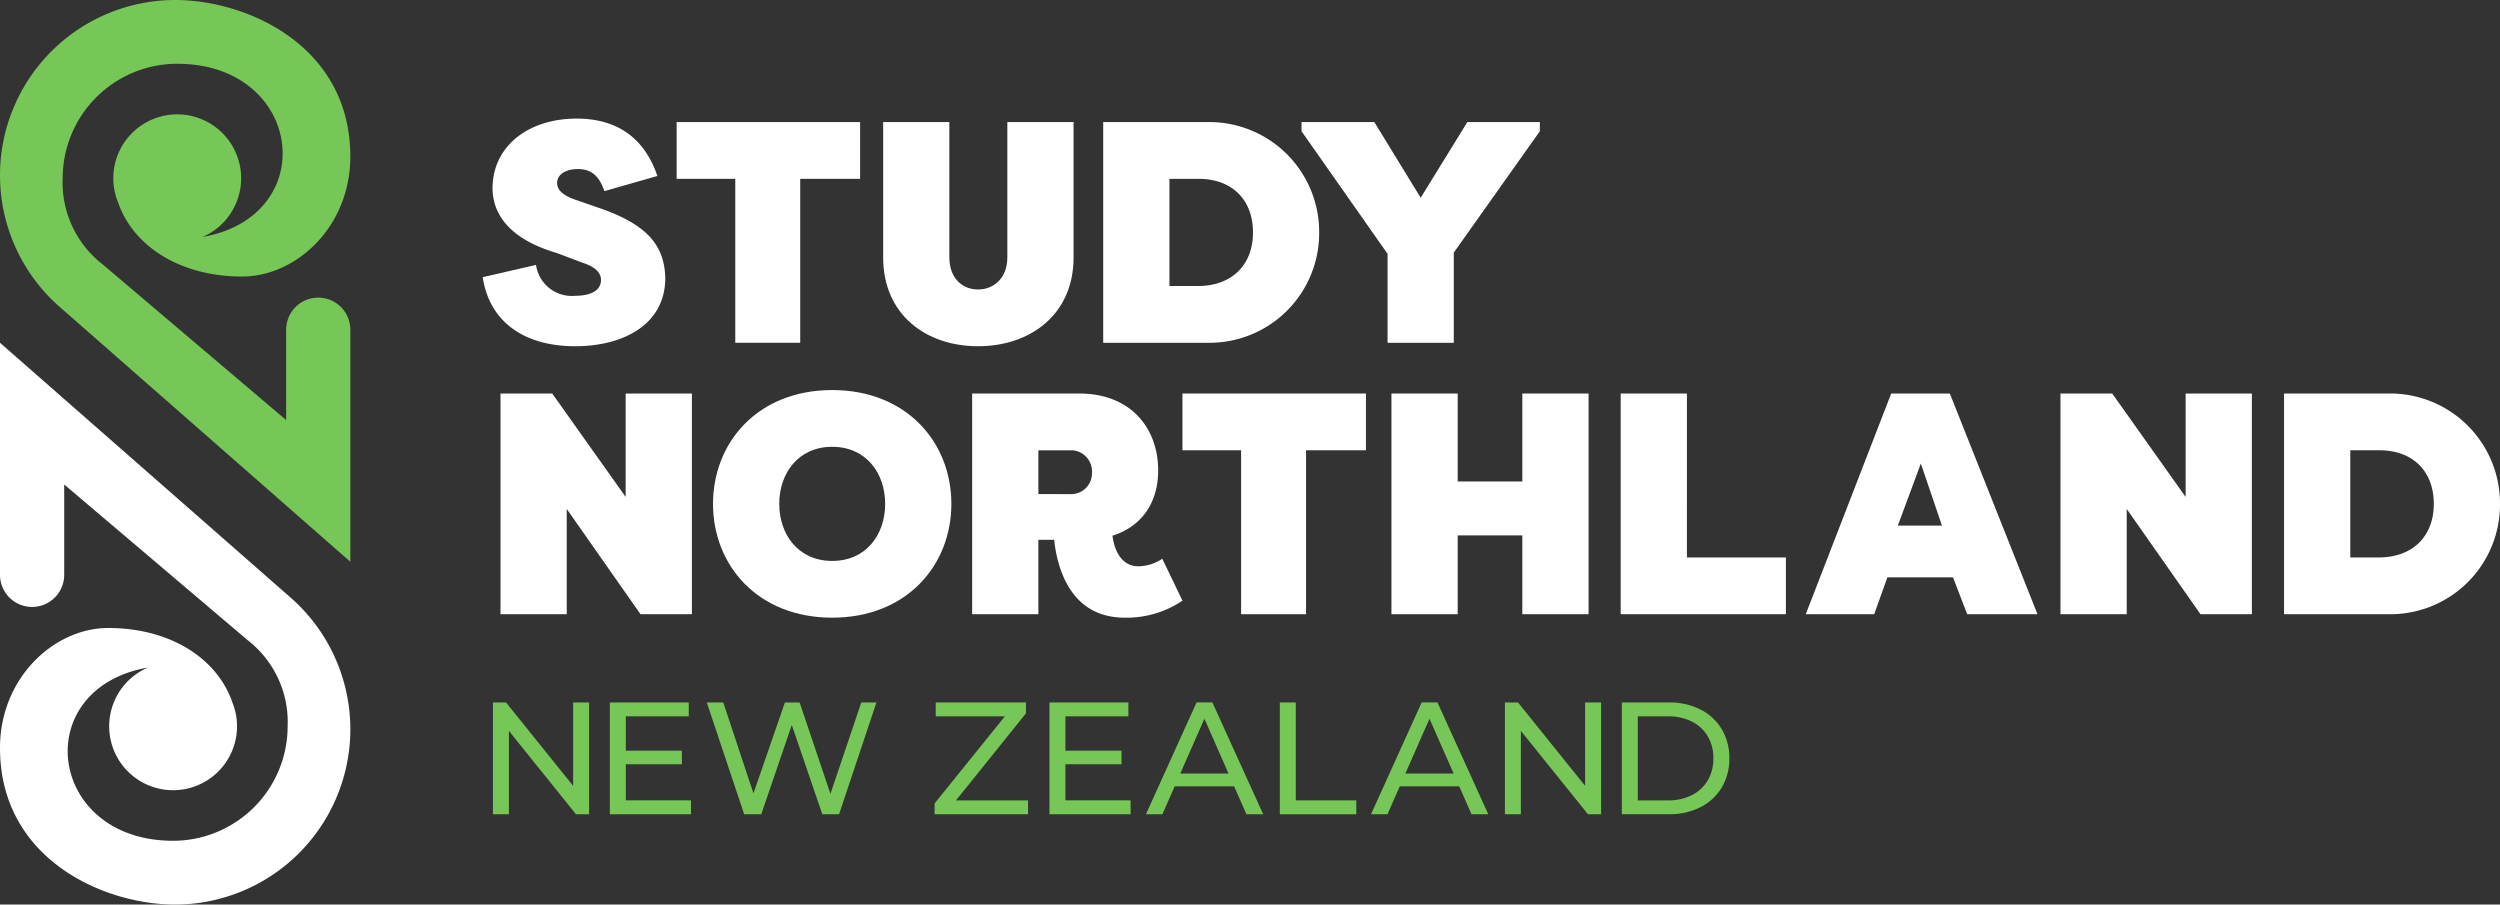
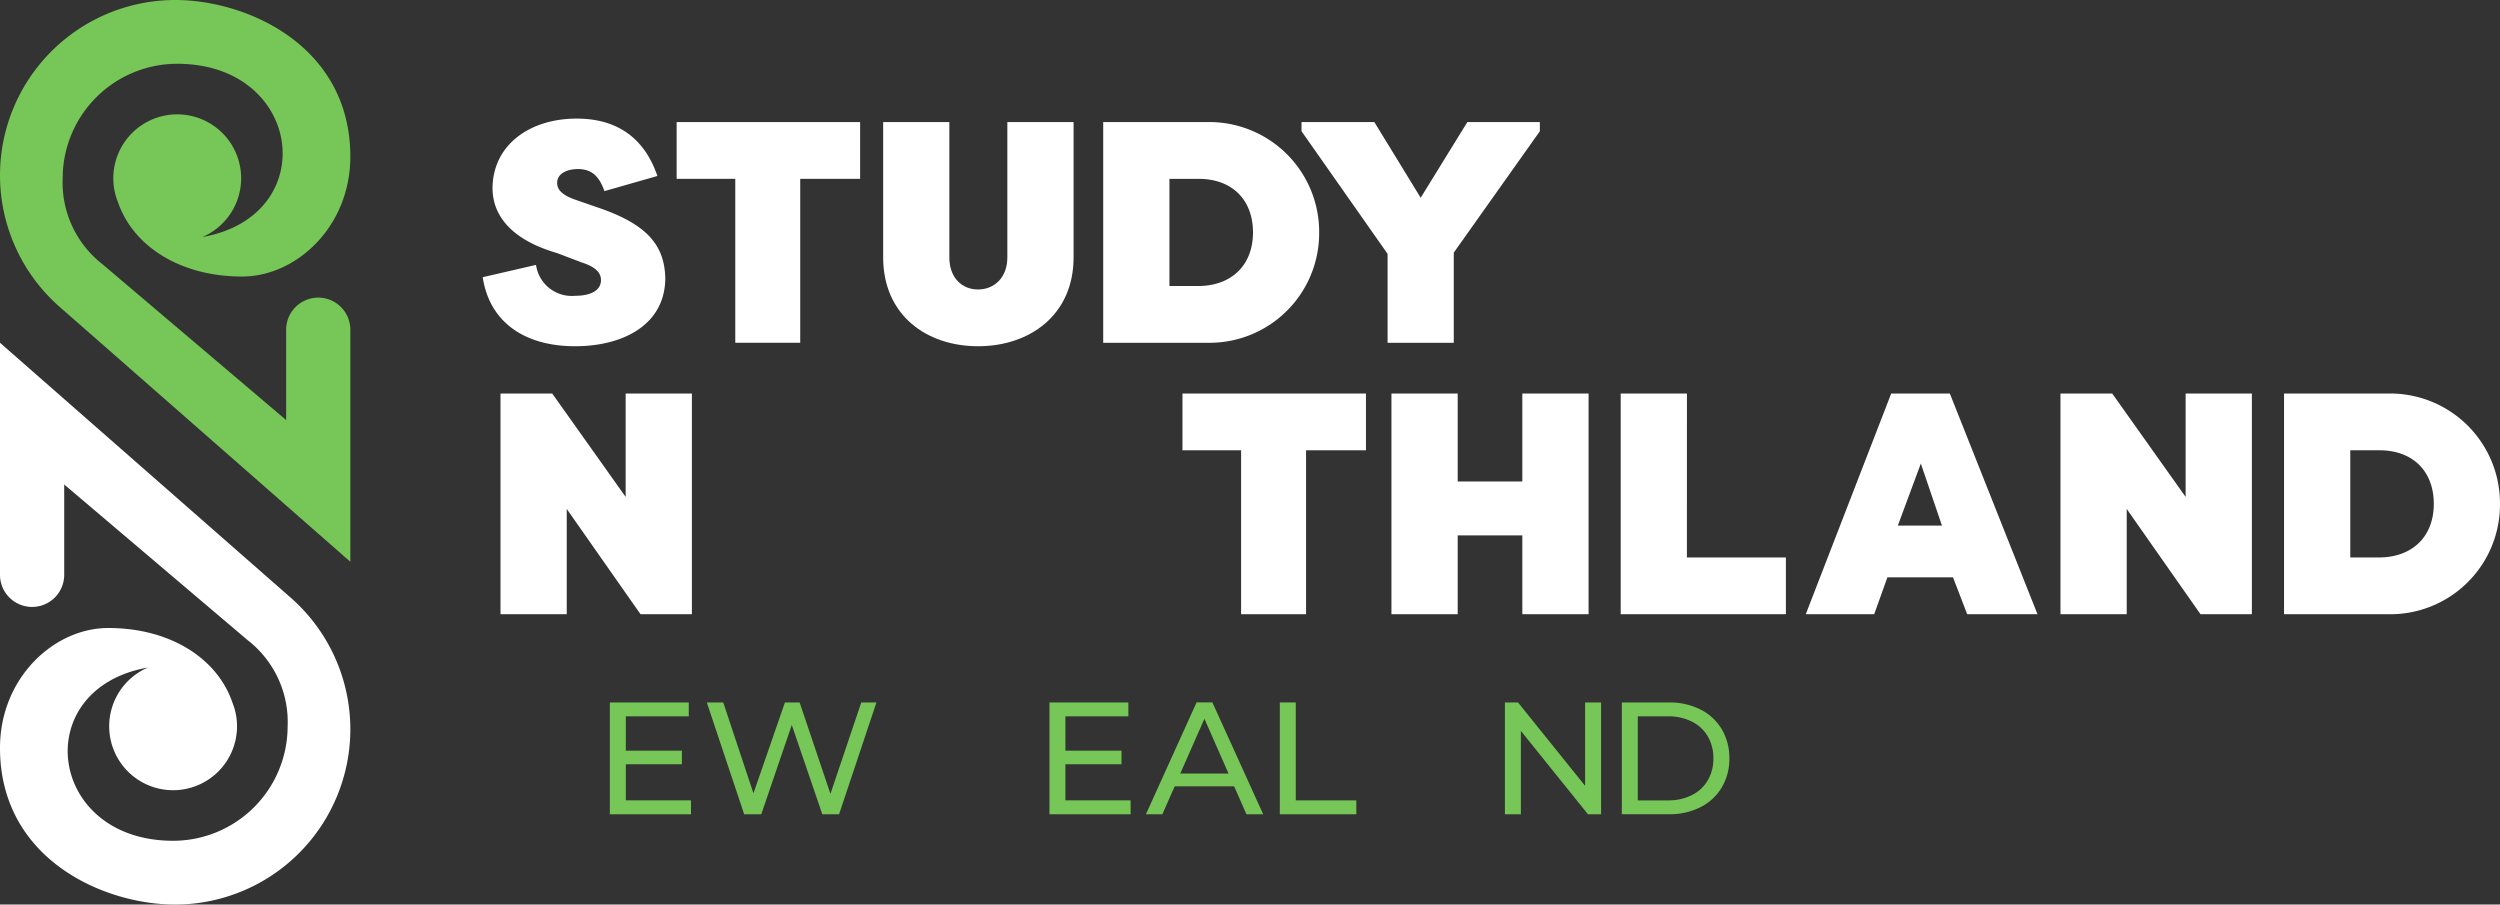
<svg xmlns="http://www.w3.org/2000/svg" width="313.256" height="113.342" viewBox="0 0 313.256 113.342">
  <rect x="0" y="0" width="313.256" height="113.342" fill="#333333" stroke="none" />
  <defs>
    <clipPath id="clip-path">
      <path id="Path_12" data-name="Path 12" d="M0-65.887H313.256V-179.229H0Z" transform="translate(0 179.229)" fill="none" />
    </clipPath>
  </defs>
  <g id="Group_137" data-name="Group 137" transform="translate(0 179.229)">
    <g id="Group_12" data-name="Group 12" transform="translate(0 -179.229)" clip-path="url(#clip-path)">
      <g id="Group_9" data-name="Group 9" transform="translate(0 0)">
        <path id="Path_9" data-name="Path 9" d="M-23.18-21.679A4.023,4.023,0,0,0-27.2-17.656V-6.338L-50.2-25.853a12.959,12.959,0,0,1-5-10.782A14.356,14.356,0,0,1-40.847-50.98c15.777,0,18.144,19.07,3.155,21.707a8.009,8.009,0,0,0,4.853-7.361,8.008,8.008,0,0,0-8.008-8.009,8.009,8.009,0,0,0-8.009,8.009,7.974,7.974,0,0,0,.583,2.991c1.883,5.5,7.768,9.321,15.557,9.321,6.784,0,13.559-6.246,13.559-15.028,0-13.877-12.924-19.622-21.946-19.622A21.977,21.977,0,0,0-63.055-37.019a21.936,21.936,0,0,0,7.572,16.587L-19.156,11.42V-17.656a4.024,4.024,0,0,0-4.023-4.023" transform="translate(63.055 58.972)" fill="#77c658" />
      </g>
      <g id="Group_10" data-name="Group 10" transform="translate(0 42.951)">
        <path id="Path_10" data-name="Path 10" d="M-2.339-19.24a4.024,4.024,0,0,0,4.023-4.023V-34.581L24.679-15.067a12.959,12.959,0,0,1,5,10.782A14.356,14.356,0,0,1,15.328,10.061c-15.777,0-18.145-19.07-3.155-21.707A8.009,8.009,0,0,0,7.32-4.284a8.009,8.009,0,0,0,8.009,8.009,8.009,8.009,0,0,0,8.009-8.009,7.974,7.974,0,0,0-.583-2.991C20.871-12.778,14.986-16.6,7.2-16.6.413-16.6-6.362-10.351-6.362-1.569c0,13.877,12.924,19.622,21.946,19.622A21.977,21.977,0,0,0,37.537-3.9a21.936,21.936,0,0,0-7.572-16.587L-6.362-52.339v29.075A4.023,4.023,0,0,0-2.339-19.24" transform="translate(6.362 52.339)" fill="#fff" />
      </g>
      <g id="Group_11" data-name="Group 11" transform="translate(60.489 14.863)">
        <path id="Path_11" data-name="Path 11" d="M-3.881-10.655a4.526,4.526,0,0,0,4.9,3.871c1.9,0,3.24-.632,3.24-1.975,0-.672-.355-1.54-2.331-2.173l-3.121-1.185c-1.343-.434-8.06-2.212-8.138-8.1,0-5.333,4.5-8.769,10.547-8.769,5.215,0,8.533,2.568,10.113,7.189L4.692-19.9c-.553-1.54-1.343-2.765-3.318-2.765-1.344,0-2.608.553-2.608,1.738,0,.79.553,1.5,2.252,2.094L4.1-17.766c6.163,2.132,8.1,4.819,8.217,8.73,0,5.886-5.293,8.572-11.3,8.572-6.4,0-10.745-3.081-11.575-8.651Z" transform="translate(10.556 28.985)" fill="#fff" />
      </g>
    </g>
    <g id="Group_13" data-name="Group 13" transform="translate(84.785 -163.932)">
      <path id="Path_13" data-name="Path 13" d="M-13.365,0V7.111H-20.87V27.652h-8.138V7.111h-7.347V0Z" transform="translate(36.355)" fill="#fff" />
    </g>
    <g id="Group_16" data-name="Group 16" transform="translate(0 -179.229)" clip-path="url(#clip-path)">
      <g id="Group_14" data-name="Group 14" transform="translate(110.659 15.297)">
        <path id="Path_14" data-name="Path 14" d="M-4.823,0V16.947c0,2.607,1.62,4.029,3.594,4.029s3.674-1.422,3.674-4.029V0h8.3V16.947c0,7.229-5.492,11.14-11.97,11.14s-11.891-3.911-11.891-11.14V0Z" transform="translate(13.119)" fill="#fff" />
      </g>
      <g id="Group_15" data-name="Group 15" transform="translate(138.234 15.298)">
        <path id="Path_15" data-name="Path 15" d="M0-16.075V-43.727H13A13.771,13.771,0,0,1,27.061-29.9,13.747,13.747,0,0,1,13-16.075ZM8.3-36.616v13.431h3.556c4.265,0,6.913-2.647,6.913-6.716,0-4.108-2.647-6.755-6.913-6.715Z" transform="translate(0 43.727)" fill="#fff" />
      </g>
    </g>
    <g id="Group_17" data-name="Group 17" transform="translate(163.083 -163.931)">
      <path id="Path_17" data-name="Path 17" d="M-8.68-5.511l5.846-9.481H6.252v1.146L-4.533,1.362v11.3h-8.294V1.52L-23.612-13.846v-1.146h9.125Z" transform="translate(23.612 14.992)" fill="#fff" />
    </g>
    <g id="Group_18" data-name="Group 18" transform="translate(61.763 -91.21)">
-       <path id="Path_18" data-name="Path 18" d="M-7,0V14.011H-8.646L-17.052,3.562V14.011h-2V0h1.641l8.408,10.448V0Z" transform="translate(19.054)" fill="#77c658" />
-     </g>
+       </g>
    <g id="Group_19" data-name="Group 19" transform="translate(76.415 -91.211)">
      <path id="Path_19" data-name="Path 19" d="M-5.911-7.132v1.742H-16.08V-19.4h9.888v1.741h-7.887v4.3h7.026v1.7h-7.026v4.523Z" transform="translate(16.08 19.402)" fill="#77c658" />
    </g>
    <g id="Group_20" data-name="Group 20" transform="translate(88.564 -91.21)">
      <path id="Path_20" data-name="Path 20" d="M-12.357,0-17.04,14.011h-2.1L-22.965,2.822l-3.824,11.189h-2.142L-33.614,0h2.062l3.783,11.389L-23.826,0h1.842l3.863,11.449L-14.258,0Z" transform="translate(33.614)" fill="#77c658" />
    </g>
    <g id="Group_21" data-name="Group 21" transform="translate(117.107 -91.211)">
-       <path id="Path_21" data-name="Path 21" d="M-6.807-7.132v1.742H-18.518V-6.752l8.807-10.909h-8.667V-19.4h11.31v1.361L-15.835-7.132Z" transform="translate(18.518 19.402)" fill="#77c658" />
-     </g>
+       </g>
    <g id="Group_22" data-name="Group 22" transform="translate(131.5 -91.211)">
      <path id="Path_22" data-name="Path 22" d="M-5.911-7.132v1.742H-16.08V-19.4h9.888v1.741h-7.887v4.3h7.026v1.7h-7.026v4.523Z" transform="translate(16.08 19.402)" fill="#77c658" />
    </g>
    <g id="Group_23" data-name="Group 23" transform="translate(143.59 -91.21)">
      <path id="Path_23" data-name="Path 23" d="M-6.423-6.109h-7.446l-1.541,3.5h-2.062l6.345-14.011h1.982L-2.778-2.606h-2.1Zm-.7-1.6-3.022-6.865L-13.168-7.71Z" transform="translate(17.471 16.617)" fill="#77c658" />
    </g>
    <g id="Group_24" data-name="Group 24" transform="translate(160.363 -91.21)">
      <path id="Path_24" data-name="Path 24" d="M0,0H2V12.27H9.588v1.742H0Z" fill="#77c658" />
    </g>
    <g id="Group_25" data-name="Group 25" transform="translate(171.793 -91.21)">
-       <path id="Path_25" data-name="Path 25" d="M-6.423-6.109h-7.446l-1.541,3.5h-2.062l6.345-14.011h1.981L-2.78-2.606h-2.1Zm-.7-1.6-3.023-6.865L-13.169-7.71Z" transform="translate(17.472 16.617)" fill="#77c658" />
-     </g>
+       </g>
    <g id="Group_26" data-name="Group 26" transform="translate(188.567 -91.21)">
      <path id="Path_26" data-name="Path 26" d="M-7,0V14.011H-8.646L-17.052,3.562V14.011h-2V0h1.642l8.407,10.448V0Z" transform="translate(19.054)" fill="#77c658" />
    </g>
    <g id="Group_28" data-name="Group 28" transform="translate(0 -179.229)" clip-path="url(#clip-path)">
      <g id="Group_27" data-name="Group 27" transform="translate(203.219 88.019)">
        <path id="Path_27" data-name="Path 27" d="M0,0H5.905A8.538,8.538,0,0,1,9.848.88a6.471,6.471,0,0,1,2.672,2.473A6.982,6.982,0,0,1,13.472,7a6.985,6.985,0,0,1-.951,3.653,6.479,6.479,0,0,1-2.672,2.473,8.538,8.538,0,0,1-3.943.88H0ZM5.784,12.27a6.489,6.489,0,0,0,2.993-.66,4.774,4.774,0,0,0,1.991-1.851A5.324,5.324,0,0,0,11.469,7a5.321,5.321,0,0,0-.7-2.752A4.766,4.766,0,0,0,8.778,2.4a6.481,6.481,0,0,0-2.993-.661H2V12.27Z" fill="#77c658" />
      </g>
    </g>
    <g id="Group_29" data-name="Group 29" transform="translate(62.717 -129.919)">
      <path id="Path_29" data-name="Path 29" d="M-4.823-8.4V4.789h-8.3V-22.863H-6.64l9.2,12.957V-22.863h8.3V4.789H4.422Z" transform="translate(13.119 22.863)" fill="#fff" />
    </g>
    <g id="Group_32" data-name="Group 32" transform="translate(0 -179.229)" clip-path="url(#clip-path)">
      <g id="Group_30" data-name="Group 30" transform="translate(89.343 48.875)">
-         <path id="Path_30" data-name="Path 30" d="M0-8.29c0-7.7,5.61-14.261,14.933-14.261S29.866-15.994,29.866-8.29,24.256,5.97,14.933,5.97,0-.586,0-8.29m21.57,0c0-3.871-2.409-7.15-6.636-7.15S8.3-12.161,8.3-8.29s2.409,7.15,6.637,7.15S21.57-4.419,21.57-8.29" transform="translate(0 22.551)" fill="#fff" />
-       </g>
+         </g>
      <g id="Group_31" data-name="Group 31" transform="translate(121.816 49.31)">
-         <path id="Path_31" data-name="Path 31" d="M-4.823-10.655v9.323h-8.3V-28.985H.312c6.439,0,9.875,4.345,9.875,9.639,0,4.069-2.093,7.032-5.728,8.177C4.816-8.561,6.08-7.337,7.7-7.337a5.454,5.454,0,0,0,3-.948L13.231-3.03A12.5,12.5,0,0,1,6-.9c-7.19,0-8.533-6.913-8.848-9.757Zm0-5.728H-.557a2.618,2.618,0,0,0,2.45-2.686,2.653,2.653,0,0,0-2.45-2.8H-4.823Z" transform="translate(13.119 28.985)" fill="#fff" />
-       </g>
+         </g>
    </g>
    <g id="Group_33" data-name="Group 33" transform="translate(148.166 -129.919)">
      <path id="Path_33" data-name="Path 33" d="M-13.365,0V7.111H-20.87V27.652h-8.138V7.111h-7.348V0Z" transform="translate(36.356)" fill="#fff" />
    </g>
    <g id="Group_34" data-name="Group 34" transform="translate(174.357 -129.919)">
      <path id="Path_34" data-name="Path 34" d="M-9.53-16.075v-9.876h-8.1v9.876h-8.3V-43.727h8.3v11.021h8.1V-43.727h8.3v27.652Z" transform="translate(25.925 43.727)" fill="#fff" />
    </g>
    <g id="Group_35" data-name="Group 35" transform="translate(203.078 -129.919)">
      <path id="Path_35" data-name="Path 35" d="M-4.823-11.941H7.58v7.111h-20.7V-32.483h8.3Z" transform="translate(13.119 32.483)" fill="#fff" />
    </g>
    <g id="Group_36" data-name="Group 36" transform="translate(226.267 -129.919)">
      <path id="Path_36" data-name="Path 36" d="M0-16.075,10.705-43.727h7.348L29.035-16.075H20.226L18.448-20.7H10.231L8.573-16.075Zm11.534-11.1h5.532l-2.647-7.782Z" transform="translate(0 43.727)" fill="#fff" />
    </g>
    <g id="Group_37" data-name="Group 37" transform="translate(258.186 -129.919)">
      <path id="Path_37" data-name="Path 37" d="M-4.823-8.4V4.789h-8.3V-22.863H-6.64l9.2,12.957V-22.863h8.3V4.789H4.422Z" transform="translate(13.119 22.863)" fill="#fff" />
    </g>
    <g id="Group_39" data-name="Group 39" transform="translate(0 -179.229)" clip-path="url(#clip-path)">
      <g id="Group_38" data-name="Group 38" transform="translate(286.196 49.31)">
        <path id="Path_38" data-name="Path 38" d="M0-16.075V-43.727H13A13.771,13.771,0,0,1,27.059-29.9,13.747,13.747,0,0,1,13-16.075ZM8.3-36.616v13.431H11.85c4.267,0,6.914-2.647,6.914-6.716,0-4.108-2.647-6.755-6.914-6.715Z" transform="translate(0 43.727)" fill="#fff" />
      </g>
    </g>
  </g>
</svg>